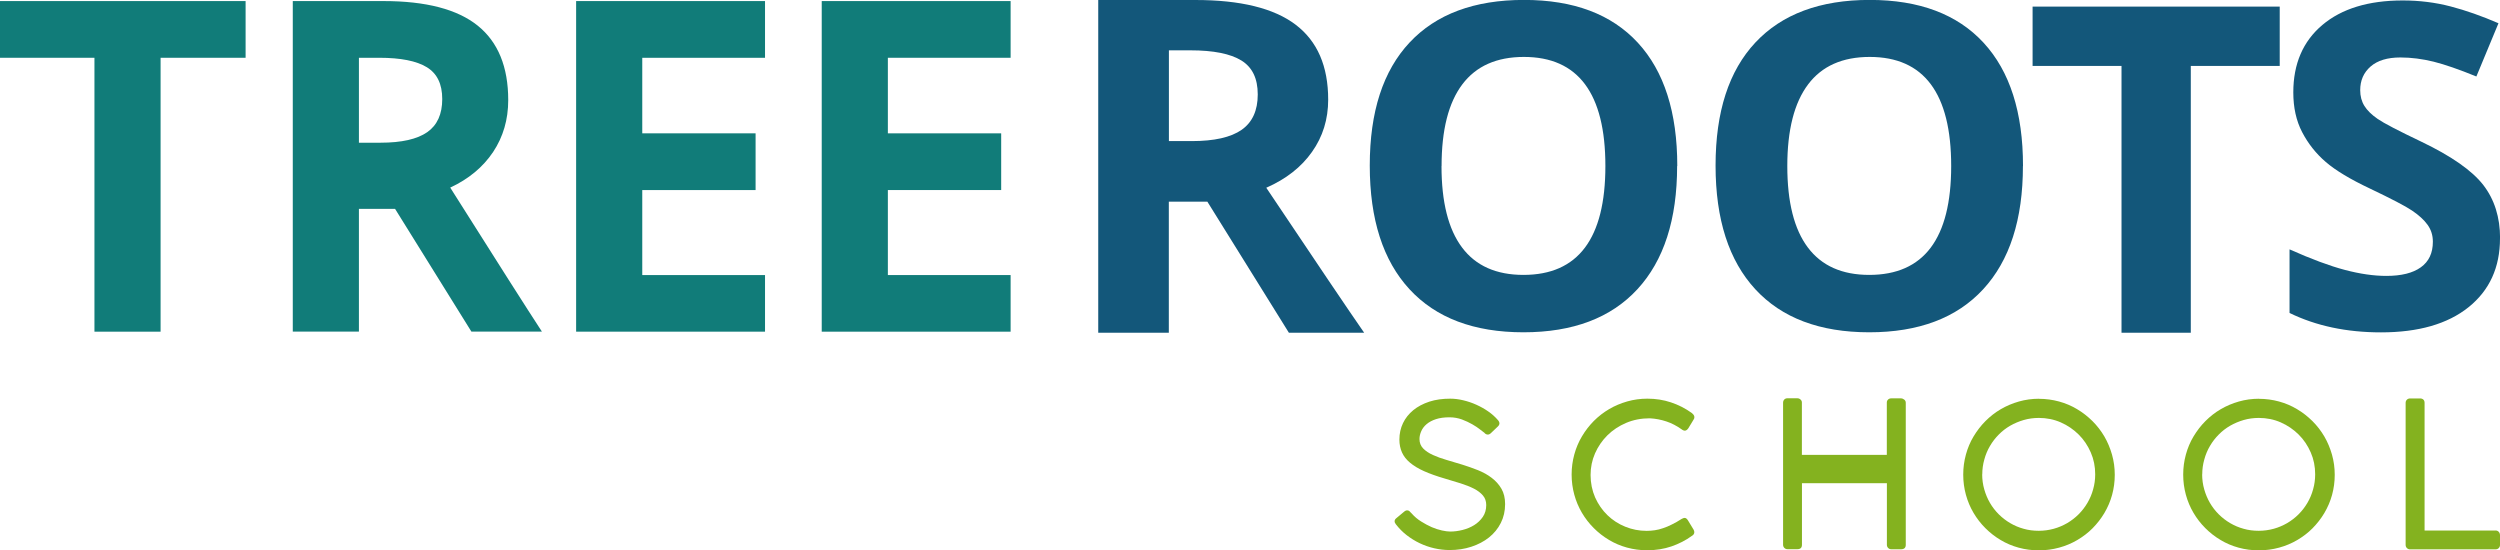
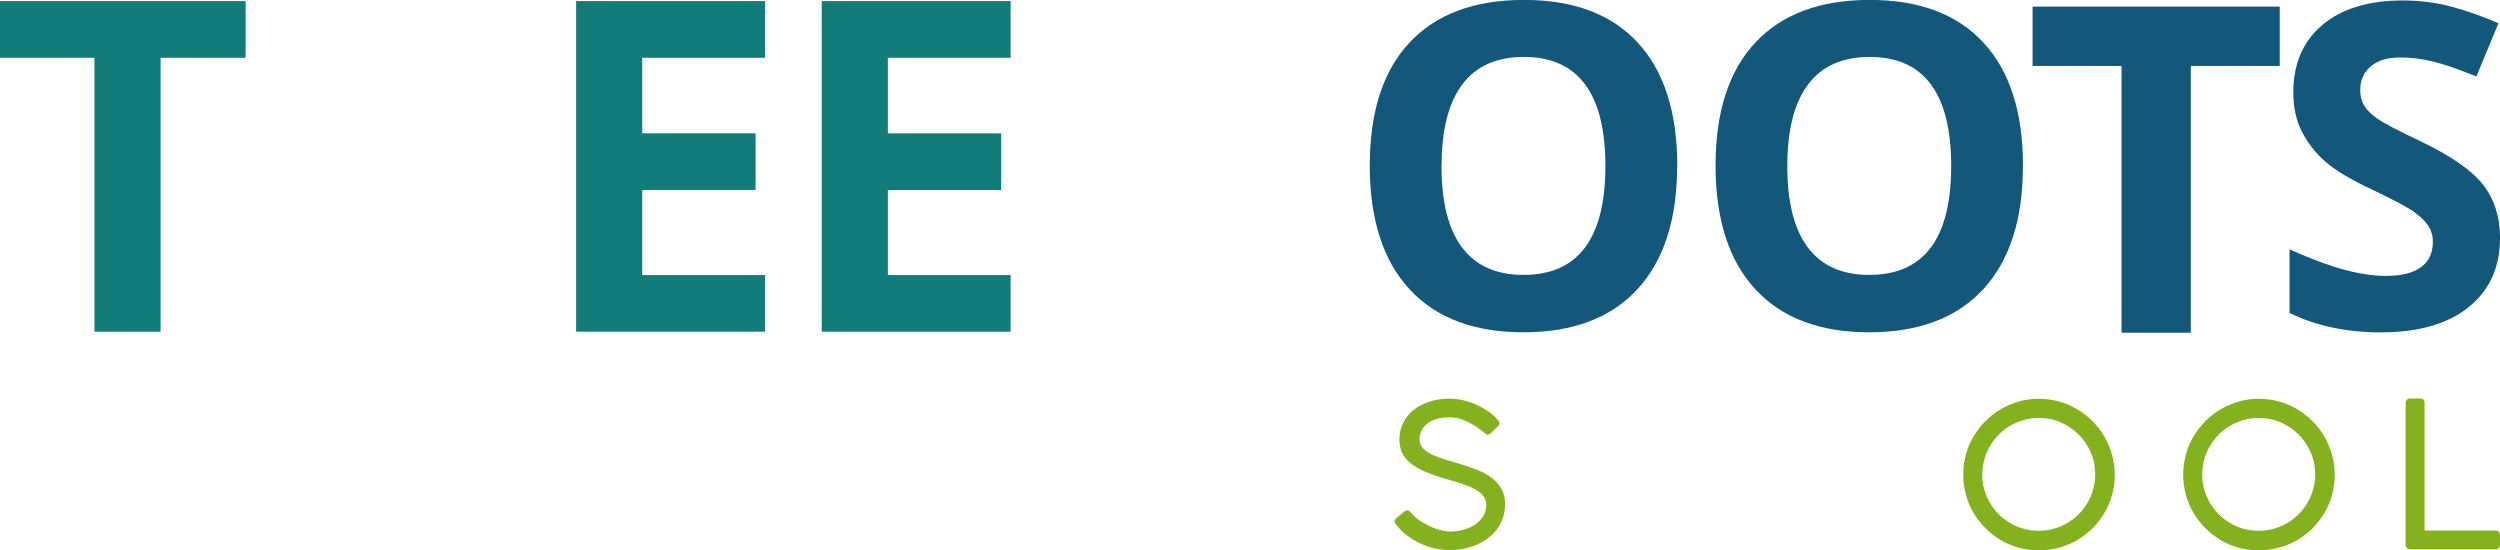
<svg xmlns="http://www.w3.org/2000/svg" id="Capa_1" data-name="Capa 1" viewBox="0 0 325.84 71.72">
  <defs>
    <style>      .cls-1 {        fill: #84b21f;      }      .cls-2 {        fill: #117c79;      }      .cls-3 {        fill: #13577a;      }    </style>
  </defs>
  <g>
    <path class="cls-1" d="M193.5,56.43c-.12-.08-.32-.23-.59-.45-.28-.22-.61-.45-1.02-.68-.4-.23-.85-.44-1.35-.63-.5-.18-1.04-.28-1.62-.28-.68,0-1.27,.08-1.76,.24-.49,.16-.9,.38-1.22,.65s-.55,.58-.7,.92c-.15,.34-.23,.68-.23,1.03,0,.48,.16,.89,.48,1.22s.74,.61,1.27,.85c.53,.24,1.12,.46,1.79,.65,.67,.19,1.35,.4,2.04,.61,.69,.21,1.37,.46,2.04,.72,.67,.27,1.27,.6,1.79,1,.53,.4,.95,.87,1.27,1.42,.32,.55,.48,1.22,.48,2,0,.91-.19,1.73-.56,2.46-.37,.74-.89,1.37-1.54,1.89-.65,.52-1.42,.92-2.3,1.21s-1.82,.43-2.83,.43c-.67,0-1.34-.08-2-.23-.66-.15-1.29-.37-1.9-.66-.61-.29-1.17-.64-1.7-1.05-.53-.41-1-.89-1.41-1.42-.11-.14-.17-.28-.16-.41,0-.14,.08-.27,.23-.39l1.02-.85c.15-.12,.29-.18,.43-.16,.14,.01,.26,.09,.37,.23l.17,.17c.36,.41,.77,.76,1.24,1.05s.92,.54,1.38,.74c.46,.19,.9,.34,1.33,.43,.42,.09,.78,.14,1.07,.14,.53,0,1.06-.07,1.62-.21,.55-.14,1.06-.35,1.51-.63s.83-.64,1.13-1.08c.29-.43,.44-.95,.44-1.53,0-.49-.14-.91-.43-1.25s-.68-.64-1.17-.89c-.49-.25-1.07-.48-1.73-.69-.66-.2-1.36-.42-2.11-.64-1.03-.3-1.92-.62-2.66-.95-.74-.33-1.35-.7-1.83-1.1-.48-.4-.83-.85-1.05-1.34s-.34-1.05-.34-1.67c0-.79,.16-1.5,.47-2.15s.76-1.21,1.34-1.69c.58-.47,1.27-.84,2.09-1.11s1.73-.39,2.73-.39c.54,0,1.11,.07,1.69,.21,.59,.14,1.16,.33,1.71,.58s1.08,.54,1.56,.88c.49,.34,.91,.72,1.26,1.13,.12,.13,.18,.27,.19,.41,0,.14-.06,.28-.2,.41l-.92,.88c-.14,.13-.28,.19-.42,.18s-.27-.07-.39-.19Z" />
-     <path class="cls-1" d="M220.52,53.85c.09,.07,.17,.15,.23,.24,.06,.09,.09,.18,.09,.28,0,.12-.03,.22-.1,.31l-.69,1.14c-.15,.21-.3,.31-.45,.31-.06,0-.13-.01-.2-.04s-.16-.08-.25-.15c-.62-.44-1.27-.78-1.96-1.01s-1.41-.37-2.17-.41c-1.11,0-2.14,.2-3.08,.6-.94,.4-1.75,.94-2.44,1.62-.68,.68-1.22,1.46-1.61,2.35s-.58,1.83-.58,2.82c0,1.05,.2,2.02,.59,2.92,.4,.89,.93,1.66,1.6,2.31,.67,.65,1.44,1.15,2.33,1.51,.88,.36,1.81,.54,2.79,.54,.35,0,.71-.03,1.06-.08,.35-.05,.71-.14,1.08-.27,.37-.12,.75-.28,1.14-.48,.4-.19,.82-.43,1.27-.72,.16-.09,.3-.14,.4-.14,.15,0,.3,.11,.43,.32l.74,1.22c.06,.11,.09,.22,.09,.31,0,.21-.1,.37-.31,.49-.81,.59-1.7,1.04-2.68,1.38-.97,.33-2.03,.5-3.15,.5-.91,0-1.79-.12-2.63-.35s-1.62-.56-2.35-1c-.73-.43-1.39-.95-1.99-1.55-.6-.6-1.11-1.26-1.54-1.99-.43-.73-.76-1.51-.99-2.35-.23-.84-.35-1.72-.35-2.63s.12-1.78,.35-2.62c.23-.84,.56-1.63,1-2.36,.43-.73,.95-1.4,1.54-2,.6-.6,1.27-1.12,2-1.55,.73-.43,1.52-.76,2.36-1,.84-.24,1.72-.36,2.63-.36,1.08,0,2.1,.16,3.06,.48,.97,.32,1.88,.78,2.74,1.4Z" />
-     <path class="cls-1" d="M245.92,52.46c0-.15,.05-.27,.16-.38,.11-.11,.25-.16,.42-.16h1.25c.16,0,.3,.05,.44,.16s.2,.25,.2,.42v18.51c0,.39-.21,.58-.64,.58h-1.25c-.31,0-.57-.25-.57-.57v-8.04h-11.07v8.02c0,.39-.2,.58-.61,.58h-1.28c-.31,0-.57-.25-.57-.57v-18.52c0-.16,.05-.3,.15-.41,.1-.11,.24-.17,.41-.17h1.29c.16,0,.3,.05,.42,.16,.12,.11,.18,.23,.18,.38v6.84h11.07v-6.84Z" />
    <path class="cls-1" d="M265.75,51.98c.9,0,1.78,.12,2.62,.35s1.62,.56,2.35,1c.73,.43,1.39,.95,2,1.55,.6,.6,1.12,1.27,1.55,2,.43,.74,.76,1.53,1,2.37,.24,.85,.36,1.72,.36,2.64s-.12,1.78-.35,2.62c-.23,.84-.57,1.62-1,2.35s-.95,1.39-1.54,1.99-1.27,1.11-2,1.54c-.73,.43-1.52,.76-2.37,.99-.85,.23-1.72,.35-2.64,.35s-1.79-.12-2.63-.35-1.62-.56-2.35-1c-.73-.43-1.39-.95-1.99-1.55-.6-.6-1.11-1.26-1.54-1.99-.43-.73-.76-1.51-.99-2.35-.23-.84-.35-1.72-.35-2.63s.12-1.78,.35-2.62,.56-1.63,1-2.36,.95-1.4,1.55-2c.6-.6,1.26-1.12,2-1.55,.73-.43,1.52-.76,2.36-1,.84-.24,1.72-.36,2.63-.36Zm-7.4,9.84c0,.68,.09,1.33,.27,1.96,.18,.63,.42,1.21,.74,1.76,.32,.55,.7,1.04,1.15,1.49,.45,.45,.95,.83,1.49,1.15,.55,.32,1.13,.57,1.76,.74,.62,.18,1.28,.26,1.96,.26s1.32-.09,1.95-.26,1.22-.43,1.76-.74c.54-.32,1.04-.7,1.49-1.15s.83-.95,1.15-1.49c.32-.55,.57-1.13,.74-1.76,.18-.62,.27-1.28,.27-1.96,0-1.02-.19-1.97-.58-2.86s-.91-1.67-1.58-2.33-1.44-1.19-2.33-1.58-1.85-.58-2.86-.58c-.68,0-1.33,.09-1.96,.27-.63,.18-1.21,.43-1.76,.74-.55,.32-1.05,.7-1.49,1.15-.45,.45-.83,.94-1.15,1.49-.32,.54-.57,1.13-.74,1.76-.18,.63-.27,1.28-.27,1.95Z" />
    <path class="cls-1" d="M294.42,51.98c.9,0,1.78,.12,2.62,.35s1.62,.56,2.35,1c.73,.43,1.39,.95,2,1.55,.6,.6,1.12,1.27,1.55,2,.43,.74,.76,1.53,1,2.37,.24,.85,.36,1.72,.36,2.64s-.12,1.78-.35,2.62c-.23,.84-.57,1.62-1,2.35s-.95,1.39-1.54,1.99-1.27,1.11-2,1.54c-.73,.43-1.52,.76-2.37,.99-.85,.23-1.72,.35-2.64,.35s-1.79-.12-2.63-.35-1.62-.56-2.35-1c-.73-.43-1.39-.95-1.99-1.55-.6-.6-1.11-1.26-1.54-1.99-.43-.73-.76-1.51-.99-2.35-.23-.84-.35-1.72-.35-2.63s.12-1.78,.35-2.62,.56-1.63,1-2.36,.95-1.4,1.55-2c.6-.6,1.26-1.12,2-1.55,.73-.43,1.52-.76,2.36-1,.84-.24,1.72-.36,2.63-.36Zm-7.4,9.84c0,.68,.09,1.33,.27,1.96,.18,.63,.42,1.21,.74,1.76,.32,.55,.7,1.04,1.15,1.49,.45,.45,.95,.83,1.49,1.15,.55,.32,1.13,.57,1.76,.74,.62,.18,1.28,.26,1.96,.26s1.32-.09,1.95-.26,1.22-.43,1.76-.74c.54-.32,1.04-.7,1.49-1.15s.83-.95,1.15-1.49c.32-.55,.57-1.13,.74-1.76,.18-.62,.27-1.28,.27-1.96,0-1.02-.19-1.97-.58-2.86s-.91-1.67-1.58-2.33-1.44-1.19-2.33-1.58-1.85-.58-2.86-.58c-.68,0-1.33,.09-1.96,.27-.63,.18-1.21,.43-1.76,.74-.55,.32-1.05,.7-1.49,1.15-.45,.45-.83,.94-1.15,1.49-.32,.54-.57,1.13-.74,1.76-.18,.63-.27,1.28-.27,1.95Z" />
    <path class="cls-1" d="M325.26,69.14c.16,0,.3,.06,.41,.17s.17,.26,.17,.46v1.25c0,.16-.05,.3-.16,.41s-.24,.17-.42,.17h-11.15c-.31,0-.57-.25-.57-.57v-18.52c0-.16,.05-.3,.16-.41,.1-.11,.25-.17,.45-.17h1.28c.17,0,.31,.05,.42,.15,.11,.1,.16,.24,.16,.44v16.63h9.26Z" />
  </g>
  <g>
    <path class="cls-2" d="M20.93,43.23H12.31V7.53H0V.14H32.01V7.53h-11.08V43.23Z" />
-     <path class="cls-2" d="M46.78,27.22v16h-8.62V.14h11.84c5.52,0,9.61,1.07,12.26,3.2,2.65,2.13,3.98,5.37,3.98,9.71,0,2.53-.66,4.79-1.97,6.76-1.32,1.97-3.18,3.52-5.59,4.64,6.12,9.69,10.1,15.94,11.95,18.77h-9.19l-9.95-16h-4.71Zm0-8.62h2.81c2.75,0,4.78-.46,6.09-1.37s1.96-2.36,1.96-4.32-.67-3.33-2.01-4.15c-1.34-.82-3.41-1.23-6.21-1.23h-2.64v11.08Z" />
    <path class="cls-2" d="M99.71,43.23h-24.62V.14h24.62V7.53h-16v9.85h14.77v7.39h-14.77v11.08h16v7.39Z" />
    <path class="cls-2" d="M131.72,43.23h-24.62V.14h24.62V7.53h-16v9.85h14.77v7.39h-14.77v11.08h16v7.39Z" />
  </g>
  <g>
-     <path class="cls-3" d="M152.34,26.28v17.09h-9.2V0h12.64c5.9,0,10.26,1.07,13.09,3.22,2.83,2.15,4.24,5.4,4.24,9.77,0,2.55-.7,4.82-2.11,6.81-1.4,1.99-3.39,3.54-5.96,4.67,6.53,9.75,10.78,16.05,12.76,18.9h-9.81l-10.63-17.09h-5.03Zm0-7.89h2.99c2.93,0,5.1-.49,6.5-1.47,1.4-.98,2.1-2.52,2.1-4.61s-.71-3.55-2.14-4.43c-1.43-.88-3.64-1.32-6.63-1.32h-2.81v11.83Z" />
    <path class="cls-3" d="M218.59,21.64c0,6.97-1.73,12.32-5.18,16.06-3.45,3.74-8.4,5.61-14.85,5.61s-11.4-1.87-14.85-5.61c-3.45-3.74-5.18-9.11-5.18-16.12s1.73-12.35,5.2-16.05c3.46-3.69,8.43-5.54,14.9-5.54s11.41,1.86,14.84,5.58c3.43,3.72,5.14,9.08,5.14,16.06Zm-30.71,0c0,4.7,.89,8.24,2.68,10.62,1.78,2.38,4.45,3.57,8,3.57,7.12,0,10.68-4.73,10.68-14.19s-3.54-14.22-10.62-14.22c-3.55,0-6.23,1.19-8.03,3.58-1.8,2.39-2.7,5.93-2.7,10.64Z" />
    <path class="cls-3" d="M263.66,21.64c0,6.97-1.73,12.32-5.18,16.06-3.45,3.74-8.4,5.61-14.85,5.61s-11.4-1.87-14.85-5.61c-3.45-3.74-5.18-9.11-5.18-16.12s1.73-12.35,5.2-16.05c3.46-3.69,8.43-5.54,14.89-5.54s11.41,1.86,14.84,5.58c3.43,3.72,5.14,9.08,5.14,16.06Zm-30.71,0c0,4.7,.89,8.24,2.68,10.62,1.79,2.38,4.45,3.57,8,3.57,7.12,0,10.68-4.73,10.68-14.19s-3.54-14.22-10.62-14.22c-3.55,0-6.23,1.19-8.03,3.58-1.8,2.39-2.71,5.93-2.71,10.64Z" />
    <path class="cls-3" d="M285.53,43.37h-9.02V8.59h-11.59V.86h32.21v7.73h-11.59V43.37Z" />
    <path class="cls-3" d="M325.84,31.06c0,3.8-1.37,6.79-4.1,8.98-2.73,2.19-6.54,3.28-11.41,3.28-4.49,0-8.46-.84-11.92-2.53v-8.29c2.84,1.27,5.24,2.16,7.21,2.68,1.97,.52,3.77,.78,5.4,.78,1.96,0,3.46-.37,4.5-1.12,1.05-.75,1.57-1.86,1.57-3.34,0-.83-.23-1.56-.69-2.2s-1.14-1.26-2.03-1.86c-.89-.6-2.71-1.54-5.45-2.85-2.57-1.21-4.5-2.37-5.79-3.48-1.29-1.11-2.31-2.41-3.08-3.89s-1.15-3.2-1.15-5.18c0-3.72,1.26-6.65,3.78-8.78S308.7,.06,313.15,.06c2.19,0,4.27,.26,6.26,.78,1.99,.52,4.06,1.25,6.23,2.19l-2.88,6.94c-2.25-.92-4.1-1.56-5.57-1.93-1.47-.36-2.91-.55-4.33-.55-1.69,0-2.98,.39-3.89,1.18-.9,.79-1.35,1.81-1.35,3.08,0,.79,.18,1.47,.55,2.06,.36,.58,.94,1.15,1.74,1.7,.8,.55,2.68,1.53,5.66,2.95,3.93,1.88,6.63,3.77,8.09,5.65,1.46,1.89,2.19,4.21,2.19,6.95Z" />
  </g>
</svg>